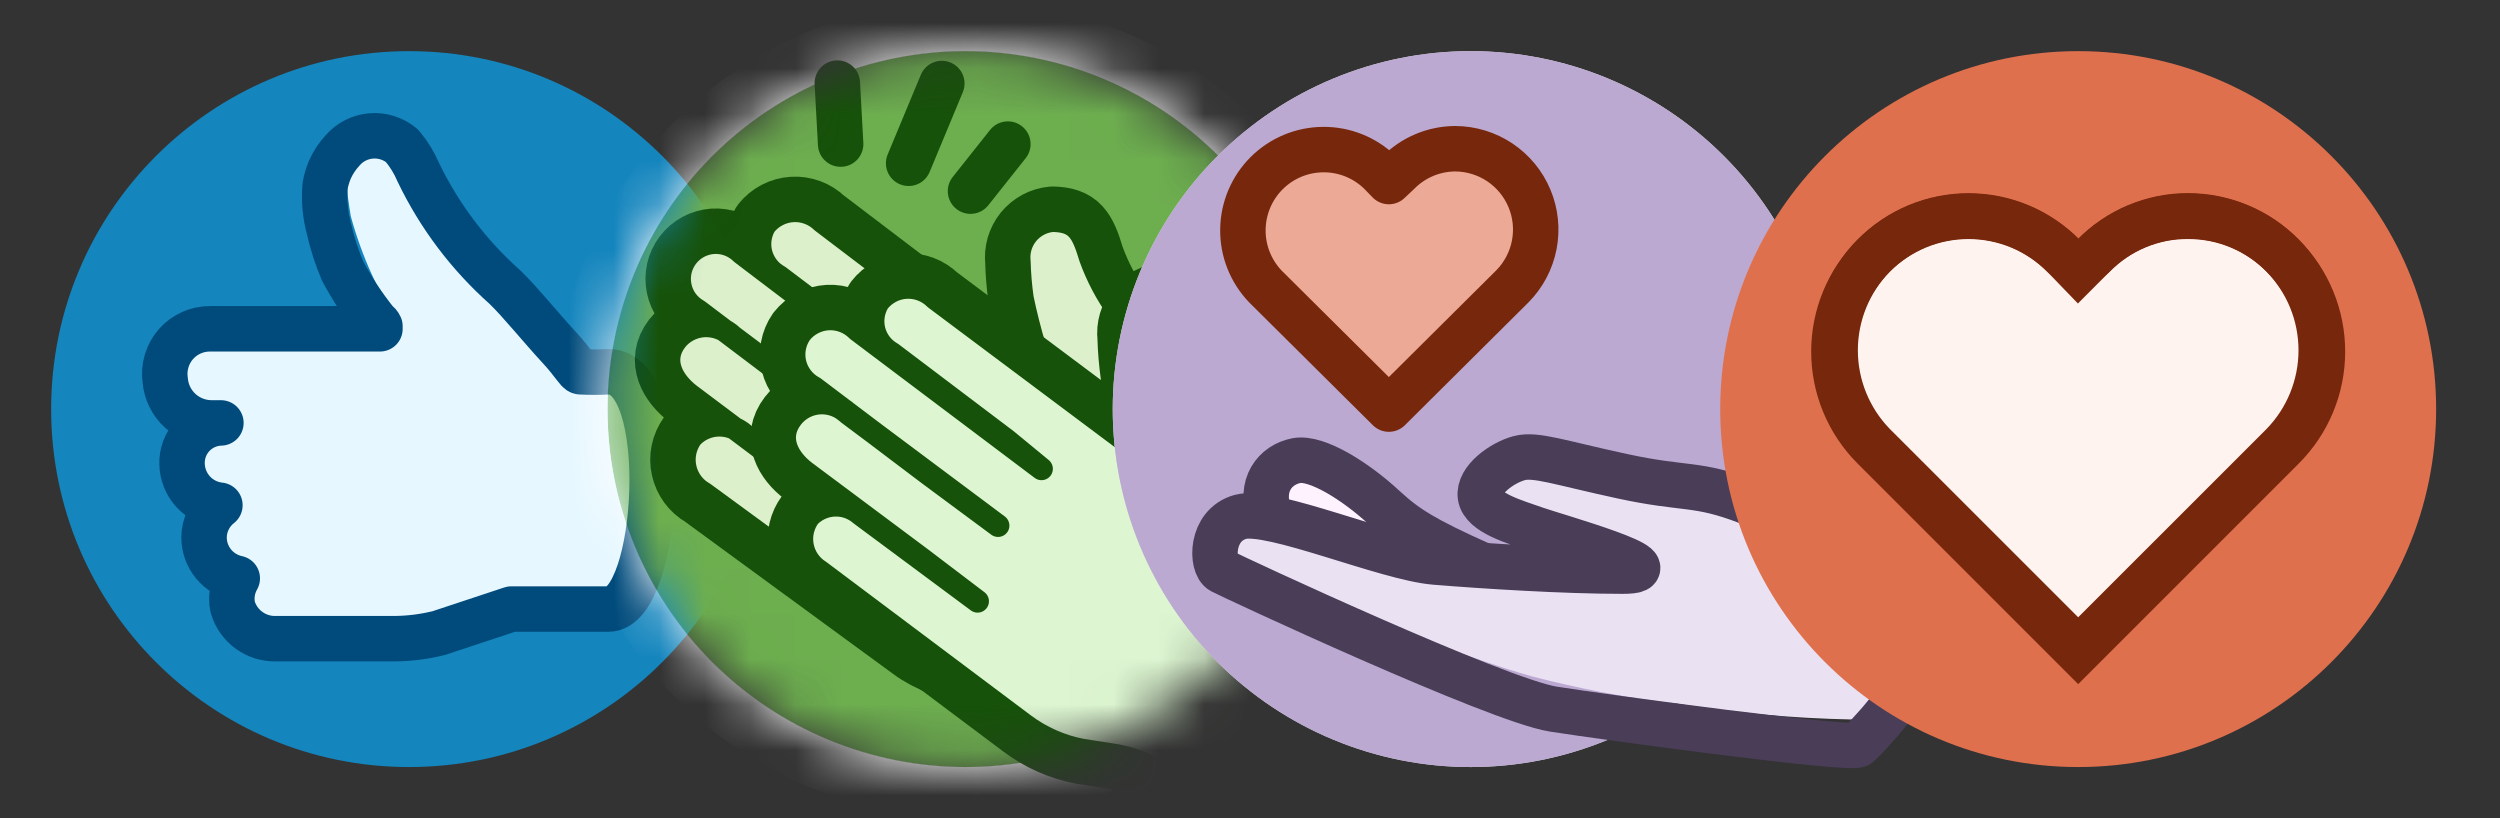
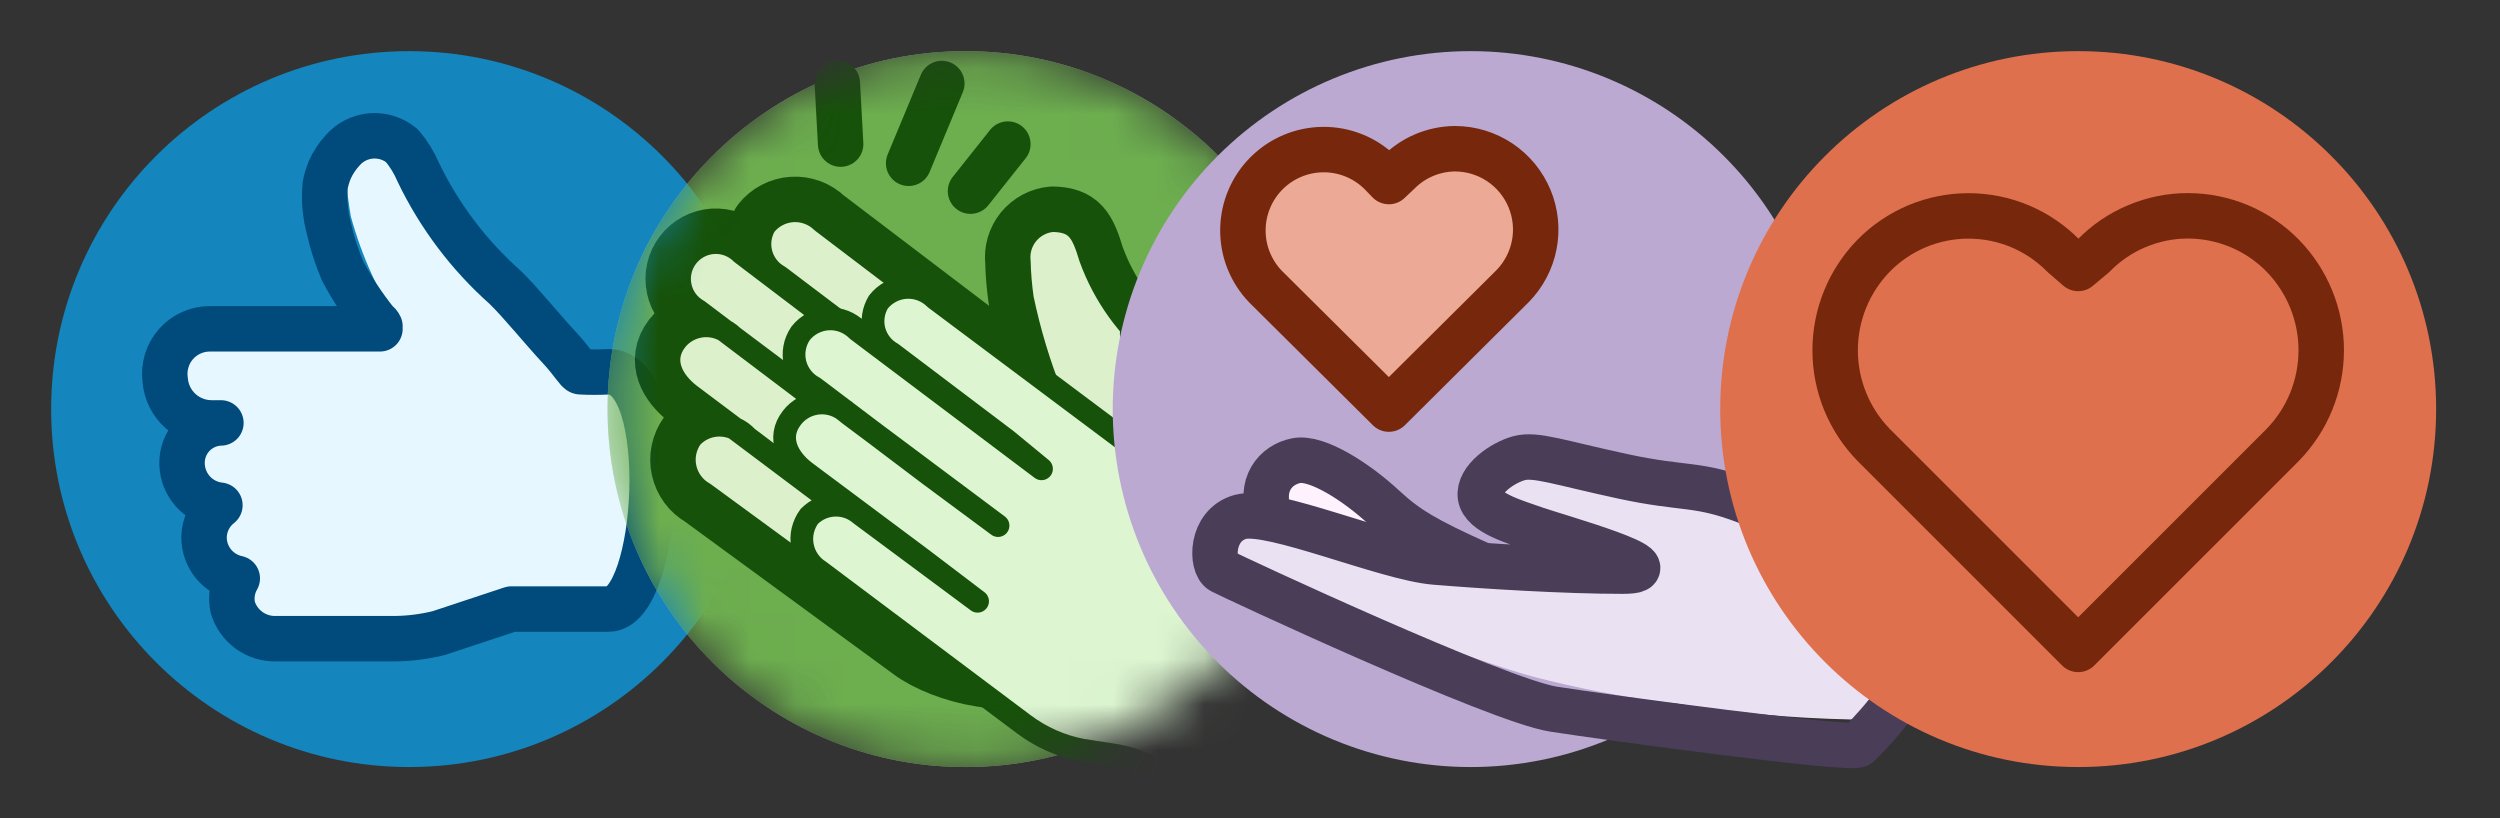
<svg xmlns="http://www.w3.org/2000/svg" width="55" height="18" viewBox="0 0 55 18" fill="none">
  <rect x="0" y="0" width="55" height="18" fill="#333333" stroke="none" />
  <path d="M9 16.875C13.349 16.875 16.875 13.349 16.875 9C16.875 4.651 13.349 1.125 9 1.125C4.651 1.125 1.125 4.651 1.125 9C1.125 13.349 4.651 16.875 9 16.875Z" fill="#1485BD" />
  <path fill-rule="evenodd" clip-rule="evenodd" d="M13.421 8.156H12.803C12.746 8.156 12.634 7.942 12.352 7.639C11.936 7.189 11.475 6.615 11.149 6.3C10.339 5.597 9.678 4.741 9.203 3.78C8.933 3.206 8.91 2.947 8.359 2.947C8.141 2.975 7.942 3.085 7.802 3.254C7.662 3.423 7.592 3.639 7.605 3.859C7.605 4.016 7.684 4.567 7.718 4.759C7.958 5.638 8.338 6.474 8.843 7.234H9.45H4.635C4.499 7.232 4.363 7.258 4.238 7.311C4.112 7.365 3.999 7.444 3.906 7.543C3.813 7.643 3.741 7.761 3.697 7.89C3.652 8.018 3.634 8.155 3.645 8.291C3.662 8.555 3.781 8.801 3.976 8.979C4.171 9.158 4.427 9.254 4.691 9.247H4.871C4.756 9.25 4.642 9.276 4.537 9.323C4.432 9.369 4.337 9.437 4.257 9.52C4.178 9.604 4.116 9.702 4.074 9.81C4.033 9.917 4.013 10.032 4.016 10.147C4.018 10.374 4.105 10.592 4.259 10.758C4.412 10.925 4.623 11.028 4.849 11.047C4.711 11.152 4.607 11.295 4.549 11.458C4.49 11.621 4.48 11.797 4.519 11.966C4.558 12.134 4.645 12.288 4.769 12.409C4.894 12.529 5.05 12.611 5.22 12.645C5.112 12.832 5.076 13.052 5.119 13.264C5.176 13.471 5.302 13.654 5.475 13.782C5.648 13.911 5.859 13.978 6.075 13.972H8.651C8.989 13.972 9.325 13.93 9.653 13.848L11.25 13.376H13.387C14.535 13.331 14.839 8.156 13.421 8.156Z" fill="#E6F7FF" />
  <path d="M8.359 7.234H4.624C4.482 7.233 4.341 7.262 4.211 7.32C4.081 7.378 3.965 7.463 3.871 7.57C3.777 7.677 3.708 7.802 3.667 7.939C3.626 8.075 3.614 8.218 3.634 8.359C3.654 8.621 3.774 8.864 3.968 9.04C4.163 9.216 4.418 9.31 4.68 9.304H4.86C4.745 9.307 4.631 9.332 4.526 9.379C4.421 9.426 4.325 9.493 4.246 9.577C4.167 9.66 4.104 9.759 4.063 9.866C4.022 9.974 4.002 10.089 4.005 10.204C4.009 10.431 4.096 10.649 4.249 10.817C4.402 10.985 4.612 11.091 4.838 11.115C4.73 11.2 4.643 11.307 4.582 11.43C4.522 11.553 4.49 11.687 4.489 11.824C4.489 12.035 4.562 12.239 4.695 12.403C4.828 12.567 5.014 12.68 5.22 12.724C5.111 12.915 5.075 13.139 5.119 13.354C5.178 13.56 5.305 13.74 5.478 13.866C5.651 13.992 5.861 14.057 6.075 14.051H8.651C8.989 14.051 9.325 14.009 9.653 13.928L11.25 13.399H13.387C14.512 13.399 14.816 8.179 13.387 8.179C13.181 8.19 12.975 8.19 12.769 8.179C12.713 8.179 12.6 7.965 12.319 7.661C11.902 7.211 11.441 6.638 11.115 6.323C10.316 5.614 9.666 4.753 9.203 3.791C9.113 3.579 8.992 3.382 8.843 3.206C8.655 3.049 8.413 2.971 8.169 2.99C7.925 3.009 7.698 3.123 7.538 3.308C7.421 3.434 7.326 3.578 7.256 3.735C7.211 3.844 7.177 3.957 7.155 4.073C7.125 4.39 7.152 4.71 7.234 5.018C7.306 5.342 7.408 5.658 7.538 5.963C7.749 6.36 7.999 6.737 8.28 7.088C8.315 7.109 8.342 7.14 8.359 7.178" stroke="#004B7C" stroke-linecap="round" stroke-linejoin="round" />
  <mask id="mask0_94_612" style="mask-type:alpha" maskUnits="userSpaceOnUse" x="13" y="1" width="17" height="16">
    <path d="M29.115 9C29.115 4.651 25.589 1.125 21.24 1.125C16.891 1.125 13.365 4.651 13.365 9C13.365 13.349 16.891 16.875 21.24 16.875C25.589 16.875 29.115 13.349 29.115 9Z" fill="white" />
  </mask>
  <g mask="url(#mask0_94_612)">
    <path d="M29.115 9C29.115 4.651 25.589 1.125 21.24 1.125C16.891 1.125 13.365 4.651 13.365 9C13.365 13.349 16.891 16.875 21.24 16.875C25.589 16.875 29.115 13.349 29.115 9Z" fill="#D8D8D8" />
    <path d="M21.24 16.875C25.589 16.875 29.115 13.349 29.115 9C29.115 4.651 25.589 1.125 21.24 1.125C16.891 1.125 13.365 4.651 13.365 9C13.365 13.349 16.891 16.875 21.24 16.875Z" fill="#6DAE4F" />
-     <path d="M21.24 1.125C23.329 1.125 25.332 1.955 26.808 3.432C28.285 4.908 29.115 6.911 29.115 9C29.115 11.089 28.285 13.092 26.808 14.569C25.332 16.045 23.329 16.875 21.24 16.875C19.151 16.875 17.148 16.045 15.671 14.569C14.195 13.092 13.365 11.089 13.365 9C13.365 6.911 14.195 4.908 15.671 3.432C17.148 1.955 19.151 1.125 21.24 1.125ZM21.24 0C18.853 0 16.564 0.948 14.876 2.636C13.188 4.324 12.24 6.613 12.24 9C12.24 11.387 13.188 13.676 14.876 15.364C16.564 17.052 18.853 18 21.24 18C23.627 18 25.916 17.052 27.604 15.364C29.292 13.676 30.24 11.387 30.24 9C30.24 6.613 29.292 4.324 27.604 2.636C25.916 0.948 23.627 0 21.24 0Z" fill="white" />
    <path d="M25.89 10.377C25.869 9.493 25.733 8.615 25.485 7.767C24.804 7.219 24.286 6.496 23.988 5.674C23.808 5.078 23.684 4.864 23.156 4.853C23.048 4.863 22.944 4.894 22.848 4.945C22.753 4.996 22.669 5.065 22.6 5.149C22.532 5.233 22.482 5.33 22.451 5.433C22.421 5.537 22.412 5.646 22.424 5.753C22.431 6.023 22.454 6.294 22.492 6.563C22.646 7.3 22.863 8.023 23.145 8.723L18.082 4.876C17.998 4.793 17.897 4.73 17.786 4.689C17.676 4.648 17.558 4.63 17.44 4.638C17.323 4.645 17.208 4.677 17.103 4.732C16.999 4.786 16.907 4.862 16.833 4.954C16.777 5.048 16.741 5.151 16.726 5.259C16.711 5.367 16.718 5.476 16.746 5.581C16.775 5.686 16.824 5.784 16.891 5.87C16.958 5.956 17.042 6.027 17.137 6.079L19.668 7.992L20.332 8.622L16.316 5.573C16.235 5.492 16.138 5.429 16.031 5.388C15.924 5.348 15.81 5.331 15.696 5.338C15.582 5.346 15.471 5.378 15.37 5.432C15.269 5.486 15.181 5.562 15.112 5.653C15.043 5.744 14.994 5.849 14.969 5.96C14.944 6.072 14.943 6.187 14.967 6.299C14.99 6.411 15.037 6.517 15.105 6.609C15.173 6.701 15.26 6.777 15.36 6.833L17.891 8.746L19.41 9.871L16.125 7.407C16.04 7.325 15.939 7.261 15.829 7.22C15.718 7.179 15.6 7.162 15.483 7.169C15.365 7.177 15.25 7.209 15.146 7.263C15.041 7.318 14.949 7.393 14.876 7.486C14.527 7.936 14.808 8.397 15.168 8.678L17.7 10.579L18.971 11.536L16.439 9.623C16.361 9.538 16.267 9.47 16.161 9.424C16.056 9.378 15.942 9.354 15.826 9.354C15.711 9.354 15.597 9.378 15.492 9.424C15.386 9.47 15.291 9.538 15.213 9.623C15.144 9.719 15.096 9.829 15.072 9.945C15.048 10.061 15.049 10.181 15.075 10.296C15.1 10.412 15.15 10.521 15.22 10.616C15.29 10.712 15.38 10.791 15.483 10.849L20.096 14.224C20.764 14.727 22.424 15.162 23.156 14.526" stroke="#165209" stroke-width="1.5" stroke-linecap="round" stroke-linejoin="round" />
    <path fill-rule="evenodd" clip-rule="evenodd" d="M26.43 11.142L25.957 10.726C25.896 9.898 25.702 9.085 25.383 8.318C24.725 7.546 24.258 6.628 24.022 5.641C23.842 5.045 23.718 4.831 23.19 4.82C23.082 4.829 22.977 4.861 22.882 4.911C22.787 4.962 22.702 5.032 22.634 5.115C22.566 5.199 22.515 5.296 22.485 5.4C22.455 5.503 22.446 5.612 22.458 5.72C22.465 5.99 22.488 6.261 22.526 6.53C22.655 7.239 22.863 7.934 23.145 8.6L22.931 8.476L18.082 4.752C17.998 4.67 17.897 4.606 17.786 4.565C17.676 4.524 17.558 4.507 17.44 4.514C17.323 4.522 17.208 4.554 17.103 4.608C16.999 4.663 16.907 4.739 16.833 4.831C16.768 4.927 16.724 5.036 16.703 5.151C16.683 5.265 16.688 5.383 16.716 5.495C16.745 5.608 16.797 5.714 16.87 5.805C16.942 5.896 17.034 5.97 17.137 6.023L19.612 7.925L20.332 8.498L16.316 5.45C16.232 5.367 16.132 5.302 16.022 5.26C15.912 5.218 15.794 5.2 15.677 5.206C15.559 5.213 15.444 5.244 15.339 5.297C15.234 5.351 15.141 5.426 15.067 5.517C15.003 5.613 14.959 5.721 14.94 5.835C14.919 5.949 14.923 6.066 14.951 6.178C14.978 6.29 15.029 6.395 15.099 6.487C15.17 6.578 15.258 6.654 15.36 6.71L17.891 8.622L19.41 9.747L16.125 7.295C16.042 7.21 15.942 7.144 15.832 7.101C15.721 7.058 15.603 7.039 15.485 7.046C15.367 7.052 15.251 7.084 15.146 7.138C15.041 7.193 14.949 7.269 14.876 7.362C14.81 7.458 14.765 7.566 14.744 7.68C14.723 7.794 14.727 7.911 14.754 8.024C14.782 8.137 14.833 8.242 14.904 8.334C14.976 8.425 15.066 8.5 15.168 8.555L17.7 10.456L18.971 11.412L16.44 9.511C16.363 9.423 16.269 9.352 16.164 9.304C16.058 9.255 15.943 9.23 15.826 9.23C15.71 9.23 15.595 9.255 15.489 9.304C15.383 9.352 15.289 9.423 15.213 9.511C15.144 9.606 15.097 9.715 15.073 9.83C15.049 9.945 15.05 10.064 15.075 10.179C15.101 10.294 15.15 10.402 15.221 10.496C15.291 10.59 15.381 10.669 15.483 10.726L20.096 14.225C20.427 14.474 20.805 14.653 21.207 14.751C21.609 14.85 22.027 14.866 22.436 14.798C23.041 15.149 23.57 15.149 24.022 14.798C24.699 14.271 24.477 14.223 24.978 13.527C25.546 12.786 26.033 11.987 26.43 11.142Z" fill="#DCF0CB" />
    <path d="M25.89 10.377C25.869 9.493 25.733 8.615 25.485 7.767C24.804 7.219 24.286 6.496 23.988 5.674C23.808 5.078 23.684 4.864 23.156 4.853C23.048 4.863 22.944 4.894 22.848 4.945C22.753 4.996 22.669 5.065 22.6 5.149C22.532 5.233 22.482 5.33 22.451 5.433C22.421 5.537 22.412 5.646 22.424 5.753C22.431 6.023 22.454 6.294 22.492 6.563C22.646 7.3 22.863 8.023 23.145 8.723L18.082 4.876C17.998 4.793 17.897 4.73 17.786 4.689C17.676 4.648 17.558 4.63 17.44 4.638C17.323 4.645 17.208 4.677 17.103 4.732C16.999 4.786 16.907 4.862 16.833 4.954C16.777 5.048 16.741 5.151 16.726 5.259C16.711 5.367 16.718 5.476 16.746 5.581C16.775 5.686 16.824 5.784 16.891 5.87C16.958 5.956 17.042 6.027 17.137 6.079L19.668 7.992L20.332 8.622L16.316 5.573C16.235 5.492 16.138 5.429 16.031 5.388C15.924 5.348 15.81 5.331 15.696 5.338C15.582 5.346 15.471 5.378 15.37 5.432C15.269 5.486 15.181 5.562 15.112 5.653C15.043 5.744 14.994 5.849 14.969 5.96C14.944 6.072 14.943 6.187 14.967 6.299C14.99 6.411 15.037 6.517 15.105 6.609C15.173 6.701 15.26 6.777 15.36 6.833L17.891 8.746L19.41 9.871L16.125 7.407C16.04 7.325 15.939 7.261 15.829 7.22C15.718 7.179 15.6 7.162 15.483 7.169C15.365 7.177 15.25 7.209 15.146 7.263C15.041 7.318 14.949 7.393 14.876 7.486C14.527 7.936 14.808 8.397 15.168 8.678L17.7 10.579L18.971 11.536L16.439 9.623C16.361 9.538 16.267 9.47 16.161 9.424C16.056 9.378 15.942 9.354 15.826 9.354C15.711 9.354 15.597 9.378 15.492 9.424C15.386 9.47 15.291 9.538 15.213 9.623C15.144 9.719 15.096 9.829 15.072 9.945C15.048 10.061 15.049 10.181 15.075 10.296C15.1 10.412 15.15 10.521 15.22 10.616C15.29 10.712 15.38 10.791 15.483 10.849L20.096 14.224C20.764 14.727 22.33 15.059 23.156 14.922" stroke="#165209" stroke-width="0.5" stroke-linecap="round" stroke-linejoin="round" />
-     <path fill-rule="evenodd" clip-rule="evenodd" d="M28.853 12.812C28.625 12.568 28.449 12.281 28.335 11.968C28.335 11.72 28.268 11.484 28.223 11.236C28.188 10.805 28.049 10.388 27.818 10.021C27.166 9.245 26.7 8.329 26.457 7.344C26.277 6.748 26.153 6.534 25.624 6.523C25.517 6.533 25.412 6.564 25.317 6.615C25.221 6.665 25.137 6.735 25.069 6.819C25.001 6.902 24.95 6.999 24.92 7.103C24.89 7.207 24.88 7.315 24.893 7.423C24.901 7.693 24.923 7.963 24.96 8.233C25.163 9.268 25.377 10.123 25.399 10.179L20.573 6.568C20.489 6.484 20.389 6.419 20.278 6.377C20.167 6.335 20.049 6.317 19.931 6.324C19.812 6.332 19.697 6.364 19.593 6.42C19.488 6.476 19.396 6.553 19.324 6.646C19.268 6.739 19.231 6.842 19.215 6.949C19.199 7.057 19.205 7.166 19.232 7.271C19.26 7.376 19.308 7.474 19.374 7.56C19.44 7.646 19.522 7.718 19.617 7.771L22.148 9.684L22.913 10.314L18.863 7.265C18.78 7.181 18.68 7.115 18.57 7.072C18.46 7.029 18.341 7.01 18.223 7.016C18.105 7.023 17.99 7.054 17.885 7.109C17.779 7.163 17.687 7.24 17.614 7.333C17.548 7.428 17.503 7.537 17.482 7.651C17.461 7.765 17.465 7.882 17.492 7.995C17.52 8.107 17.571 8.213 17.643 8.304C17.714 8.396 17.804 8.471 17.907 8.525L20.438 10.438L21.957 11.563L18.66 9.099C18.576 9.018 18.476 8.955 18.366 8.915C18.256 8.875 18.138 8.859 18.021 8.867C17.905 8.876 17.791 8.909 17.688 8.964C17.585 9.02 17.494 9.096 17.423 9.189C17.074 9.639 17.344 10.1 17.715 10.382L20.247 12.271L21.507 13.228L18.93 11.315C18.772 11.178 18.568 11.106 18.359 11.115C18.15 11.123 17.952 11.211 17.805 11.36C17.736 11.452 17.688 11.558 17.661 11.67C17.635 11.782 17.633 11.898 17.654 12.011C17.675 12.125 17.72 12.232 17.784 12.327C17.849 12.422 17.933 12.503 18.03 12.564L22.53 15.939C22.906 16.22 23.34 16.413 23.802 16.502L24.454 16.603C24.797 16.653 25.129 16.764 25.433 16.929C25.643 17.032 25.884 17.052 26.108 16.985C26.899 16.706 27.591 16.202 28.099 15.534C28.575 14.877 28.848 14.095 28.887 13.284C28.915 13.126 28.904 12.964 28.853 12.812Z" stroke="#165209" stroke-width="1.5" stroke-linecap="round" stroke-linejoin="round" />
    <path fill-rule="evenodd" clip-rule="evenodd" d="M28.898 12.755L28.392 12.373C28.335 11.544 28.142 10.73 27.818 9.965C27.164 9.189 26.698 8.273 26.457 7.288C26.277 6.691 26.153 6.478 25.624 6.466C25.516 6.476 25.412 6.507 25.317 6.558C25.221 6.609 25.137 6.678 25.069 6.762C25.001 6.846 24.95 6.943 24.92 7.046C24.89 7.15 24.88 7.259 24.893 7.366C24.901 7.636 24.923 7.906 24.96 8.176C25.163 9.223 25.377 10.078 25.399 10.123L20.573 6.511C20.488 6.429 20.388 6.365 20.277 6.324C20.166 6.284 20.049 6.266 19.931 6.274C19.813 6.281 19.698 6.313 19.594 6.368C19.489 6.422 19.398 6.498 19.324 6.59C18.975 7.051 19.257 7.501 19.617 7.783L22.148 9.684L22.913 10.314L18.863 7.209C18.778 7.127 18.678 7.063 18.567 7.022C18.456 6.981 18.339 6.964 18.221 6.971C18.103 6.979 17.988 7.011 17.884 7.065C17.779 7.12 17.688 7.195 17.614 7.288C17.265 7.738 17.547 8.199 17.907 8.48L20.438 10.381L21.957 11.506L18.66 9.043C18.577 8.961 18.477 8.897 18.367 8.856C18.258 8.815 18.141 8.798 18.024 8.806C17.907 8.813 17.793 8.845 17.69 8.899C17.586 8.954 17.495 9.029 17.423 9.121C17.355 9.216 17.309 9.325 17.287 9.439C17.265 9.554 17.268 9.671 17.296 9.785C17.323 9.898 17.375 10.004 17.448 10.095C17.52 10.186 17.611 10.261 17.715 10.314L20.247 12.215L21.507 13.171L18.93 11.27C18.775 11.127 18.569 11.052 18.358 11.061C18.148 11.069 17.949 11.161 17.805 11.315C17.727 11.408 17.67 11.516 17.638 11.633C17.607 11.751 17.601 11.873 17.623 11.993C17.644 12.112 17.692 12.225 17.762 12.324C17.833 12.423 17.924 12.505 18.03 12.564L22.53 15.939C23.212 16.346 23.986 16.574 24.78 16.603C25.068 16.779 25.369 16.933 25.68 17.064C26.583 16.894 27.387 16.387 27.93 15.646C28.523 14.795 28.859 13.792 28.898 12.755Z" fill="#DDF6D1" />
    <path fill-rule="evenodd" clip-rule="evenodd" d="M28.853 12.812C28.625 12.568 28.449 12.281 28.335 11.968C28.335 11.72 28.268 11.484 28.223 11.236C28.188 10.805 28.049 10.388 27.818 10.021C27.166 9.245 26.7 8.329 26.457 7.344C26.277 6.748 26.153 6.534 25.624 6.523C25.517 6.533 25.412 6.564 25.317 6.615C25.221 6.665 25.137 6.735 25.069 6.819C25.001 6.902 24.95 6.999 24.92 7.103C24.89 7.207 24.88 7.315 24.893 7.423C24.901 7.693 24.923 7.963 24.96 8.233C25.163 9.268 25.377 10.123 25.399 10.179L20.573 6.568C20.489 6.484 20.389 6.419 20.278 6.377C20.167 6.335 20.049 6.317 19.931 6.324C19.812 6.332 19.697 6.364 19.593 6.42C19.488 6.476 19.396 6.553 19.324 6.646C19.268 6.739 19.231 6.842 19.215 6.949C19.199 7.057 19.205 7.166 19.232 7.271C19.26 7.376 19.308 7.474 19.374 7.56C19.44 7.646 19.522 7.718 19.617 7.771L22.148 9.684L22.913 10.314L18.863 7.265C18.78 7.181 18.68 7.115 18.57 7.072C18.46 7.029 18.341 7.01 18.223 7.016C18.105 7.023 17.99 7.054 17.885 7.109C17.779 7.163 17.687 7.24 17.614 7.333C17.548 7.428 17.503 7.537 17.482 7.651C17.461 7.765 17.465 7.882 17.492 7.995C17.52 8.107 17.571 8.213 17.643 8.304C17.714 8.396 17.804 8.471 17.907 8.525L20.438 10.438L21.957 11.563L18.66 9.099C18.576 9.018 18.476 8.955 18.366 8.915C18.256 8.875 18.138 8.859 18.021 8.867C17.905 8.876 17.791 8.909 17.688 8.964C17.585 9.02 17.494 9.096 17.423 9.189C17.074 9.639 17.344 10.1 17.715 10.382L20.247 12.271L21.507 13.228L18.93 11.315C18.772 11.178 18.568 11.106 18.359 11.115C18.15 11.123 17.952 11.211 17.805 11.36C17.736 11.452 17.688 11.558 17.661 11.67C17.635 11.782 17.633 11.898 17.654 12.011C17.675 12.125 17.72 12.232 17.784 12.327C17.849 12.422 17.933 12.503 18.03 12.564L22.53 15.939C22.906 16.22 23.34 16.413 23.802 16.502L24.454 16.603C24.797 16.653 25.129 16.764 25.433 16.929C25.643 17.032 25.884 17.052 26.108 16.985C26.899 16.706 27.591 16.202 28.099 15.534C28.575 14.877 28.848 14.095 28.887 13.284C28.915 13.126 28.904 12.964 28.853 12.812Z" stroke="#165209" stroke-width="0.5" stroke-linecap="round" stroke-linejoin="round" />
    <path d="M20.72 1.837L19.99 3.592M22.173 3.17L21.351 4.205M18.421 1.828L18.494 3.17" stroke="#165209" stroke-linecap="round" stroke-linejoin="round" />
  </g>
-   <path d="M32.355 16.875C34.444 16.875 36.447 16.046 37.924 14.569C39.401 13.092 40.23 11.089 40.23 9C40.23 6.912 39.401 4.908 37.924 3.432C36.447 1.955 34.444 1.125 32.355 1.125C30.267 1.125 28.263 1.955 26.787 3.432C25.31 4.908 24.48 6.912 24.48 9C24.48 11.089 25.31 13.092 26.787 14.569C28.263 16.046 30.267 16.875 32.355 16.875Z" fill="#D8D8D8" />
  <path d="M32.355 16.875C34.444 16.875 36.447 16.046 37.924 14.569C39.401 13.092 40.23 11.089 40.23 9C40.23 6.912 39.401 4.908 37.924 3.432C36.447 1.955 34.444 1.125 32.355 1.125C30.267 1.125 28.263 1.955 26.787 3.432C25.31 4.908 24.48 6.912 24.48 9C24.48 11.089 25.31 13.092 26.787 14.569C28.263 16.046 30.267 16.875 32.355 16.875Z" fill="#BBA9D1" />
  <path d="M30.718 11.944H30.569C30.541 11.948 30.514 11.948 30.486 11.944C30.232 11.85 28.937 11.356 28.069 11.113C28.015 11.098 27.968 11.067 27.932 11.025C27.896 10.983 27.873 10.931 27.866 10.877C27.832 10.68 27.875 10.477 27.987 10.312C28.03 10.253 28.086 10.206 28.151 10.173C28.216 10.14 28.288 10.124 28.361 10.125C28.436 10.125 28.511 10.136 28.582 10.162C28.754 10.23 28.915 10.324 29.056 10.443L29.121 10.488L29.521 10.77C29.671 10.873 29.802 10.963 29.895 11.034L30.831 11.409C30.958 11.465 31.485 11.705 31.456 11.836C31.426 11.967 30.86 11.956 30.734 11.959L30.718 11.944Z" fill="#FEF2FF" />
  <path d="M40.762 15.829C39.421 15.803 38.082 15.68 36.758 15.459H36.683C35.682 15.329 34.691 15.137 33.714 14.883C32.85 14.64 31.997 14.322 31.172 14.019L30.805 13.886C30.136 13.643 29.47 13.391 28.807 13.13L28.59 13.044C28.242 12.917 27.904 12.768 27.575 12.598C27.122 12.35 26.983 12.033 27.181 11.657V11.627C27.244 11.511 27.34 11.416 27.456 11.353C27.572 11.291 27.704 11.265 27.836 11.277H27.887C27.953 11.273 28.018 11.273 28.085 11.277C28.803 11.35 30.884 12.089 31.294 12.237L32.636 12.282H32.668L35.704 12.376C35.468 12.177 34.872 11.823 33.418 11.473C33.142 11.405 32.89 11.332 32.83 11.144C32.786 11 32.788 10.845 32.835 10.702C32.882 10.558 32.973 10.433 33.094 10.343C33.286 10.238 33.508 10.189 33.73 10.206C34.133 10.206 34.533 10.273 34.915 10.405C35.231 10.506 35.558 10.574 35.89 10.607C36.432 10.682 36.969 10.793 37.493 10.945C39.186 11.369 39.514 12.162 39.727 12.643C39.66 12.447 39.727 12.591 39.759 12.517L39.806 12.454H39.921C39.97 12.457 40.019 12.457 40.067 12.454C40.36 12.454 40.911 12.428 40.92 12.428C41.058 12.428 41.71 12.277 41.71 12.399C41.769 13.554 41.508 14.704 40.956 15.721C40.939 15.75 40.915 15.774 40.887 15.793C40.859 15.812 40.827 15.823 40.794 15.828H40.762V15.829Z" fill="#EAE2F3" />
  <path d="M38.21 11.239C38.226 11.248 38.244 11.253 38.262 11.253C38.281 11.253 38.299 11.248 38.315 11.239H38.21Z" fill="#D67676" />
  <path fill-rule="evenodd" clip-rule="evenodd" d="M30.265 4.02C29.965 3.713 29.555 3.537 29.126 3.531C28.696 3.525 28.282 3.69 27.974 3.99L27.948 4.02C27.641 4.336 27.469 4.759 27.469 5.199C27.469 5.639 27.641 6.062 27.948 6.377L30.443 8.908L32.942 6.374C33.25 6.059 33.422 5.637 33.422 5.197C33.422 4.757 33.25 4.335 32.942 4.02C32.793 3.865 32.613 3.742 32.415 3.657C32.216 3.573 32.003 3.529 31.787 3.528C31.572 3.528 31.358 3.571 31.159 3.655C30.961 3.738 30.781 3.861 30.631 4.016L30.447 4.204L30.264 4.02H30.265Z" fill="#ECAA96" />
  <path d="M42.394 12.654C42.524 12.744 42.53 13.67 42.247 14.485C41.966 15.299 41.032 16.254 40.882 16.384C40.732 16.513 35.422 15.796 34.176 15.601C32.931 15.405 27.111 12.689 26.878 12.565C26.644 12.441 26.623 11.555 27.291 11.371C27.959 11.187 30.498 12.278 31.571 12.365C32.644 12.453 34.425 12.565 35.695 12.565C36.965 12.565 34.228 11.797 33.787 11.643C33.345 11.485 32.623 11.289 32.569 10.92C32.516 10.551 33.06 10.175 33.423 10.079C33.785 9.983 34.296 10.176 35.695 10.478C37.095 10.781 37.324 10.608 38.449 11.042C39.574 11.476 40.105 12.131 40.23 12.365C40.354 12.6 42.263 12.565 42.394 12.654Z" stroke="#493D57" />
  <path d="M27.937 11.353C27.682 10.663 28.063 10.224 28.518 10.134C28.971 10.045 29.843 10.603 30.449 11.166C30.938 11.617 31.335 11.865 32.586 12.426" stroke="#493D57" />
  <path d="M30.358 3.791C30.023 3.467 29.575 3.287 29.109 3.291C28.643 3.294 28.197 3.48 27.867 3.809C27.537 4.138 27.349 4.584 27.344 5.05C27.338 5.516 27.516 5.965 27.838 6.302L30.555 9L33.273 6.299C33.519 6.05 33.686 5.733 33.753 5.39C33.82 5.046 33.784 4.69 33.649 4.367C33.514 4.043 33.287 3.767 32.996 3.572C32.705 3.378 32.363 3.273 32.013 3.272C31.543 3.275 31.093 3.464 30.762 3.799L30.555 3.994L30.358 3.791Z" stroke="#77280C" stroke-linecap="round" stroke-linejoin="round" />
  <path d="M45.72 16.875C50.069 16.875 53.595 13.349 53.595 9C53.595 4.651 50.069 1.125 45.72 1.125C41.371 1.125 37.845 4.651 37.845 9C37.845 13.349 41.371 16.875 45.72 16.875Z" fill="#DF704D" />
-   <path fill-rule="evenodd" clip-rule="evenodd" d="M45.394 5.625C45.12 5.351 44.795 5.133 44.437 4.984C44.078 4.836 43.694 4.759 43.307 4.759C42.919 4.759 42.535 4.836 42.177 4.984C41.819 5.133 41.494 5.351 41.22 5.625C40.943 5.902 40.723 6.231 40.573 6.593C40.423 6.955 40.346 7.343 40.346 7.734C40.346 8.126 40.423 8.514 40.573 8.876C40.723 9.238 40.943 9.567 41.22 9.844L45.72 14.344L50.22 9.844C50.497 9.567 50.717 9.238 50.867 8.876C51.017 8.514 51.094 8.126 51.094 7.734C51.094 7.343 51.017 6.955 50.867 6.593C50.717 6.231 50.497 5.902 50.22 5.625C49.948 5.35 49.624 5.131 49.267 4.983C48.909 4.834 48.526 4.758 48.139 4.759C47.751 4.756 47.368 4.832 47.01 4.981C46.653 5.13 46.329 5.349 46.057 5.625L45.72 5.963L45.394 5.625Z" fill="#FFF3F0" stroke="#77280C" />
  <path fill-rule="evenodd" clip-rule="evenodd" d="M45.394 5.625C45.121 5.348 44.797 5.128 44.438 4.977C44.08 4.827 43.695 4.75 43.307 4.75C42.918 4.75 42.534 4.827 42.175 4.977C41.817 5.128 41.492 5.348 41.22 5.625C40.677 6.182 40.373 6.929 40.373 7.706C40.373 8.484 40.677 9.231 41.22 9.788L45.72 14.287L50.22 9.788C50.763 9.231 51.067 8.484 51.067 7.706C51.067 6.929 50.763 6.182 50.22 5.625C49.949 5.348 49.625 5.128 49.267 4.977C48.91 4.827 48.526 4.749 48.139 4.748C47.751 4.747 47.367 4.825 47.009 4.976C46.652 5.126 46.328 5.347 46.057 5.625L45.72 5.906L45.394 5.625Z" stroke="#77280C" stroke-linecap="round" stroke-linejoin="round" />
</svg>